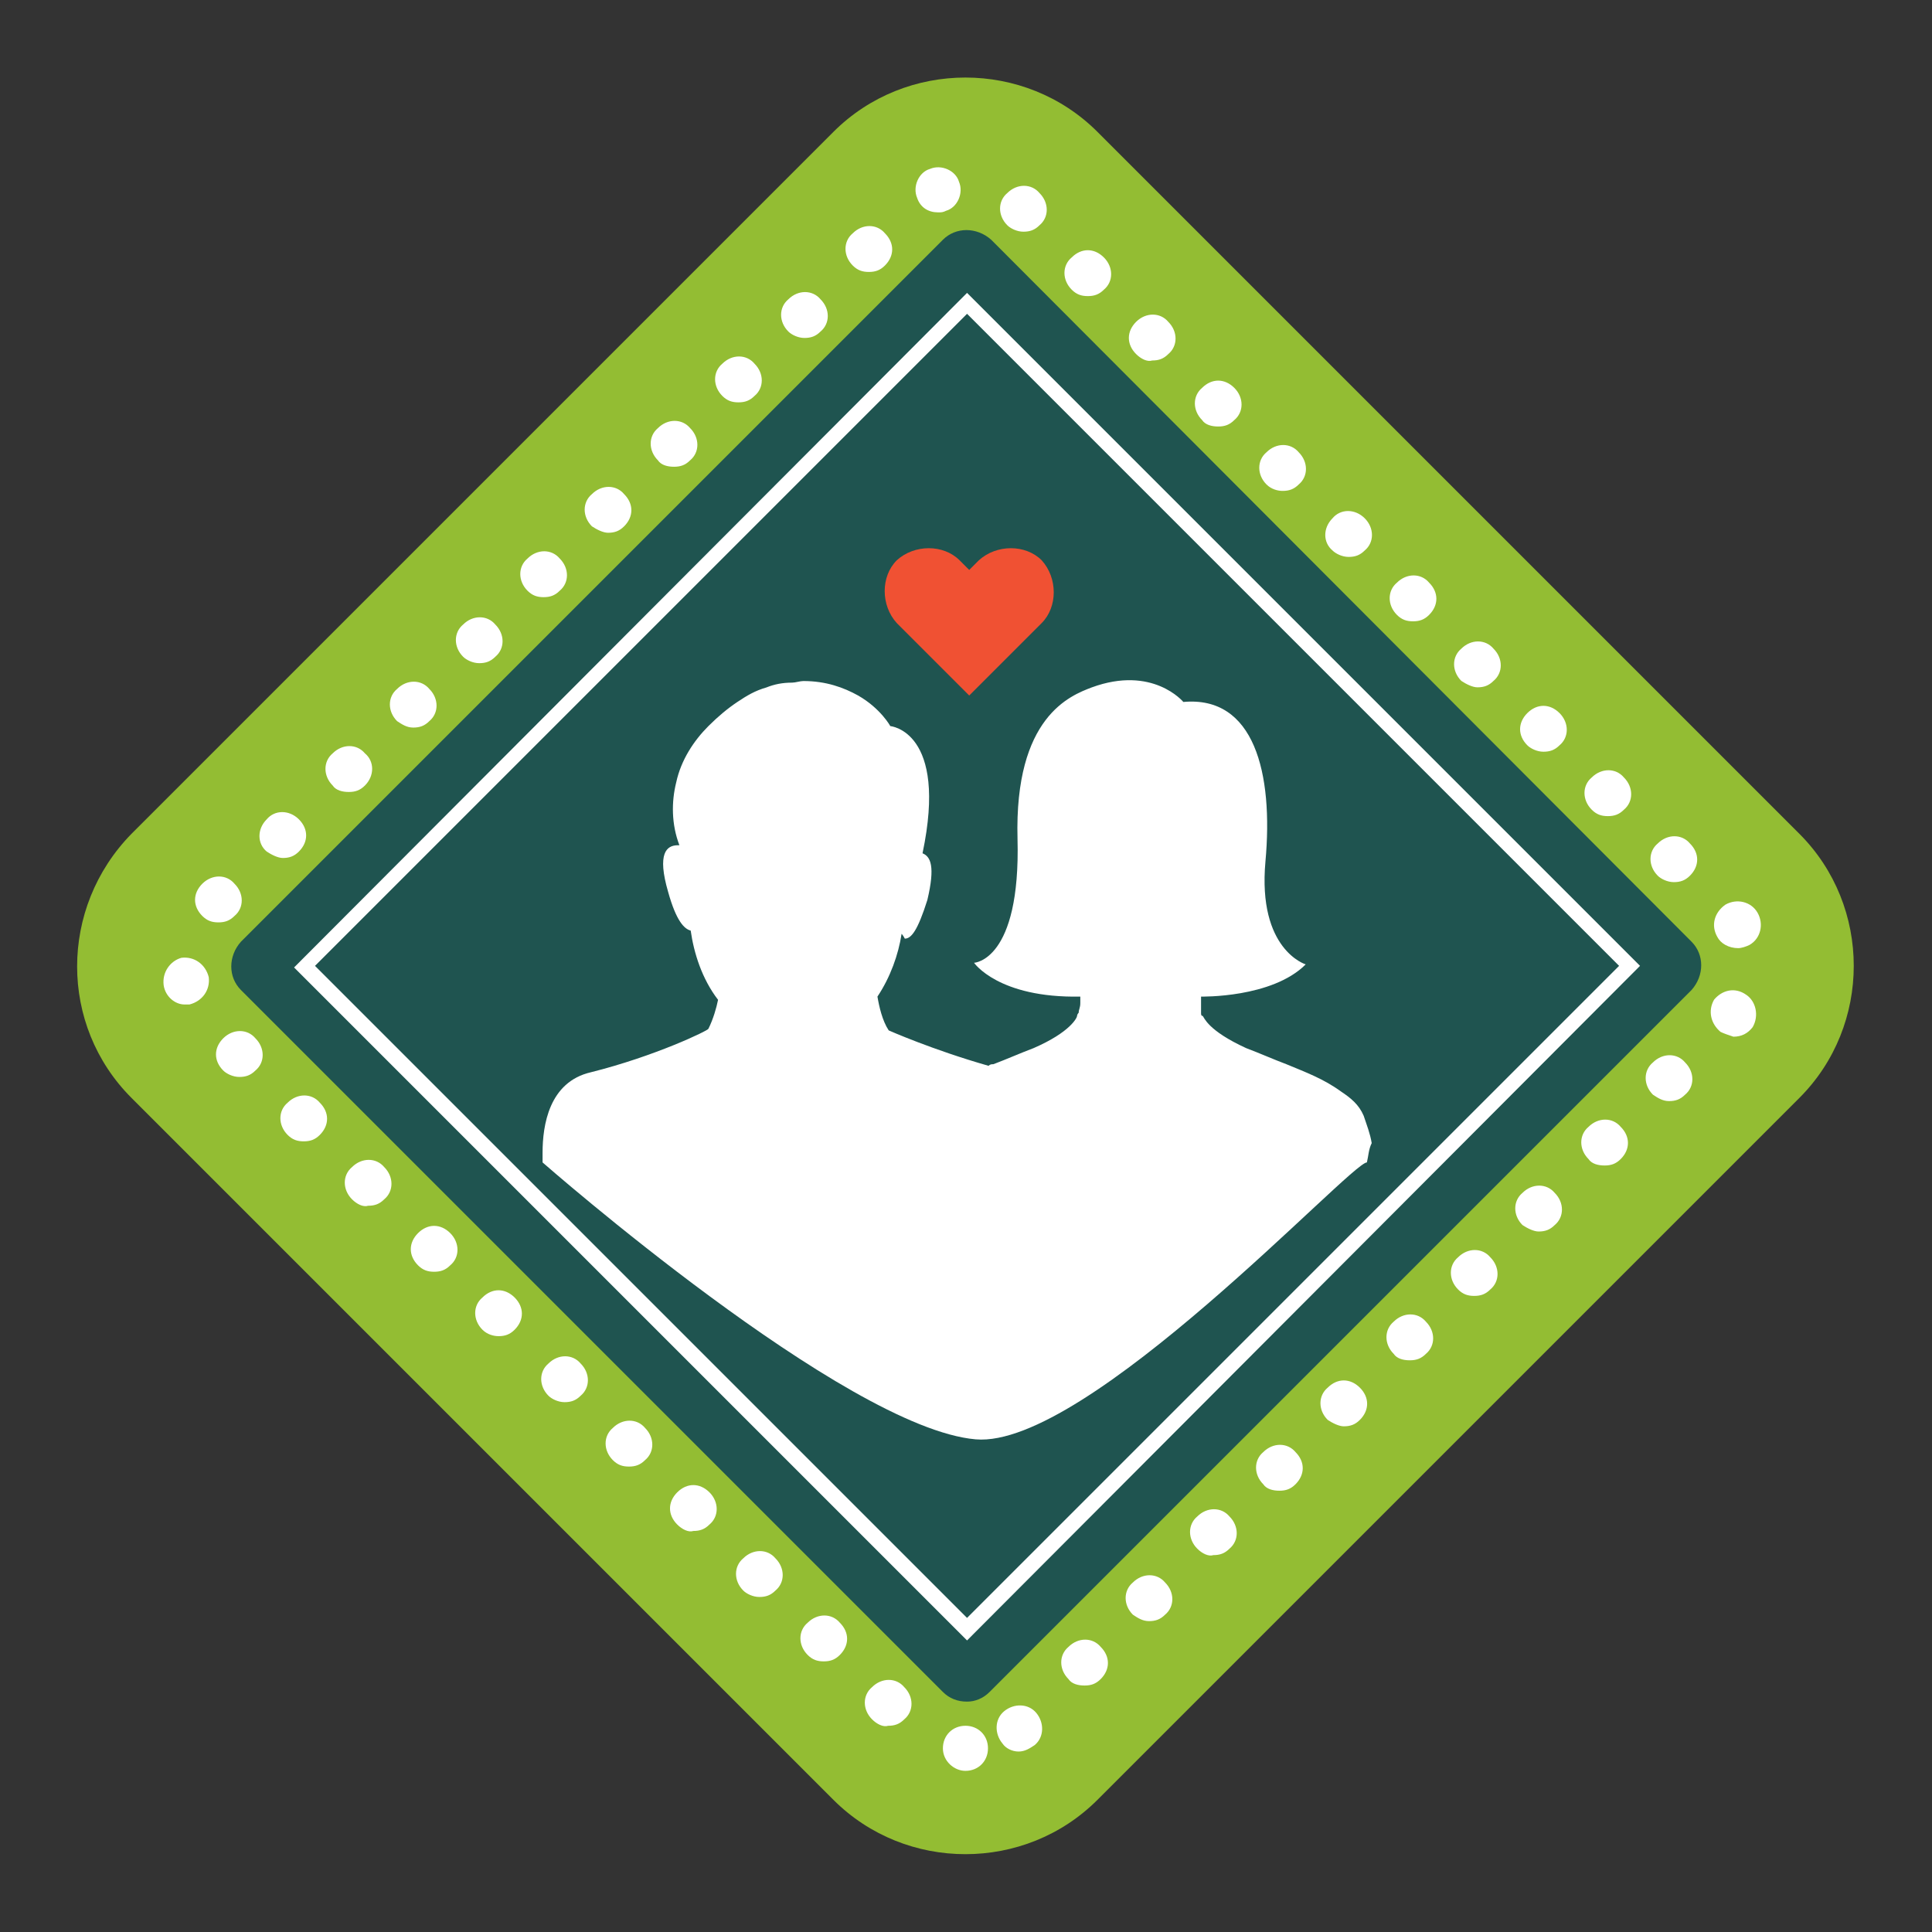
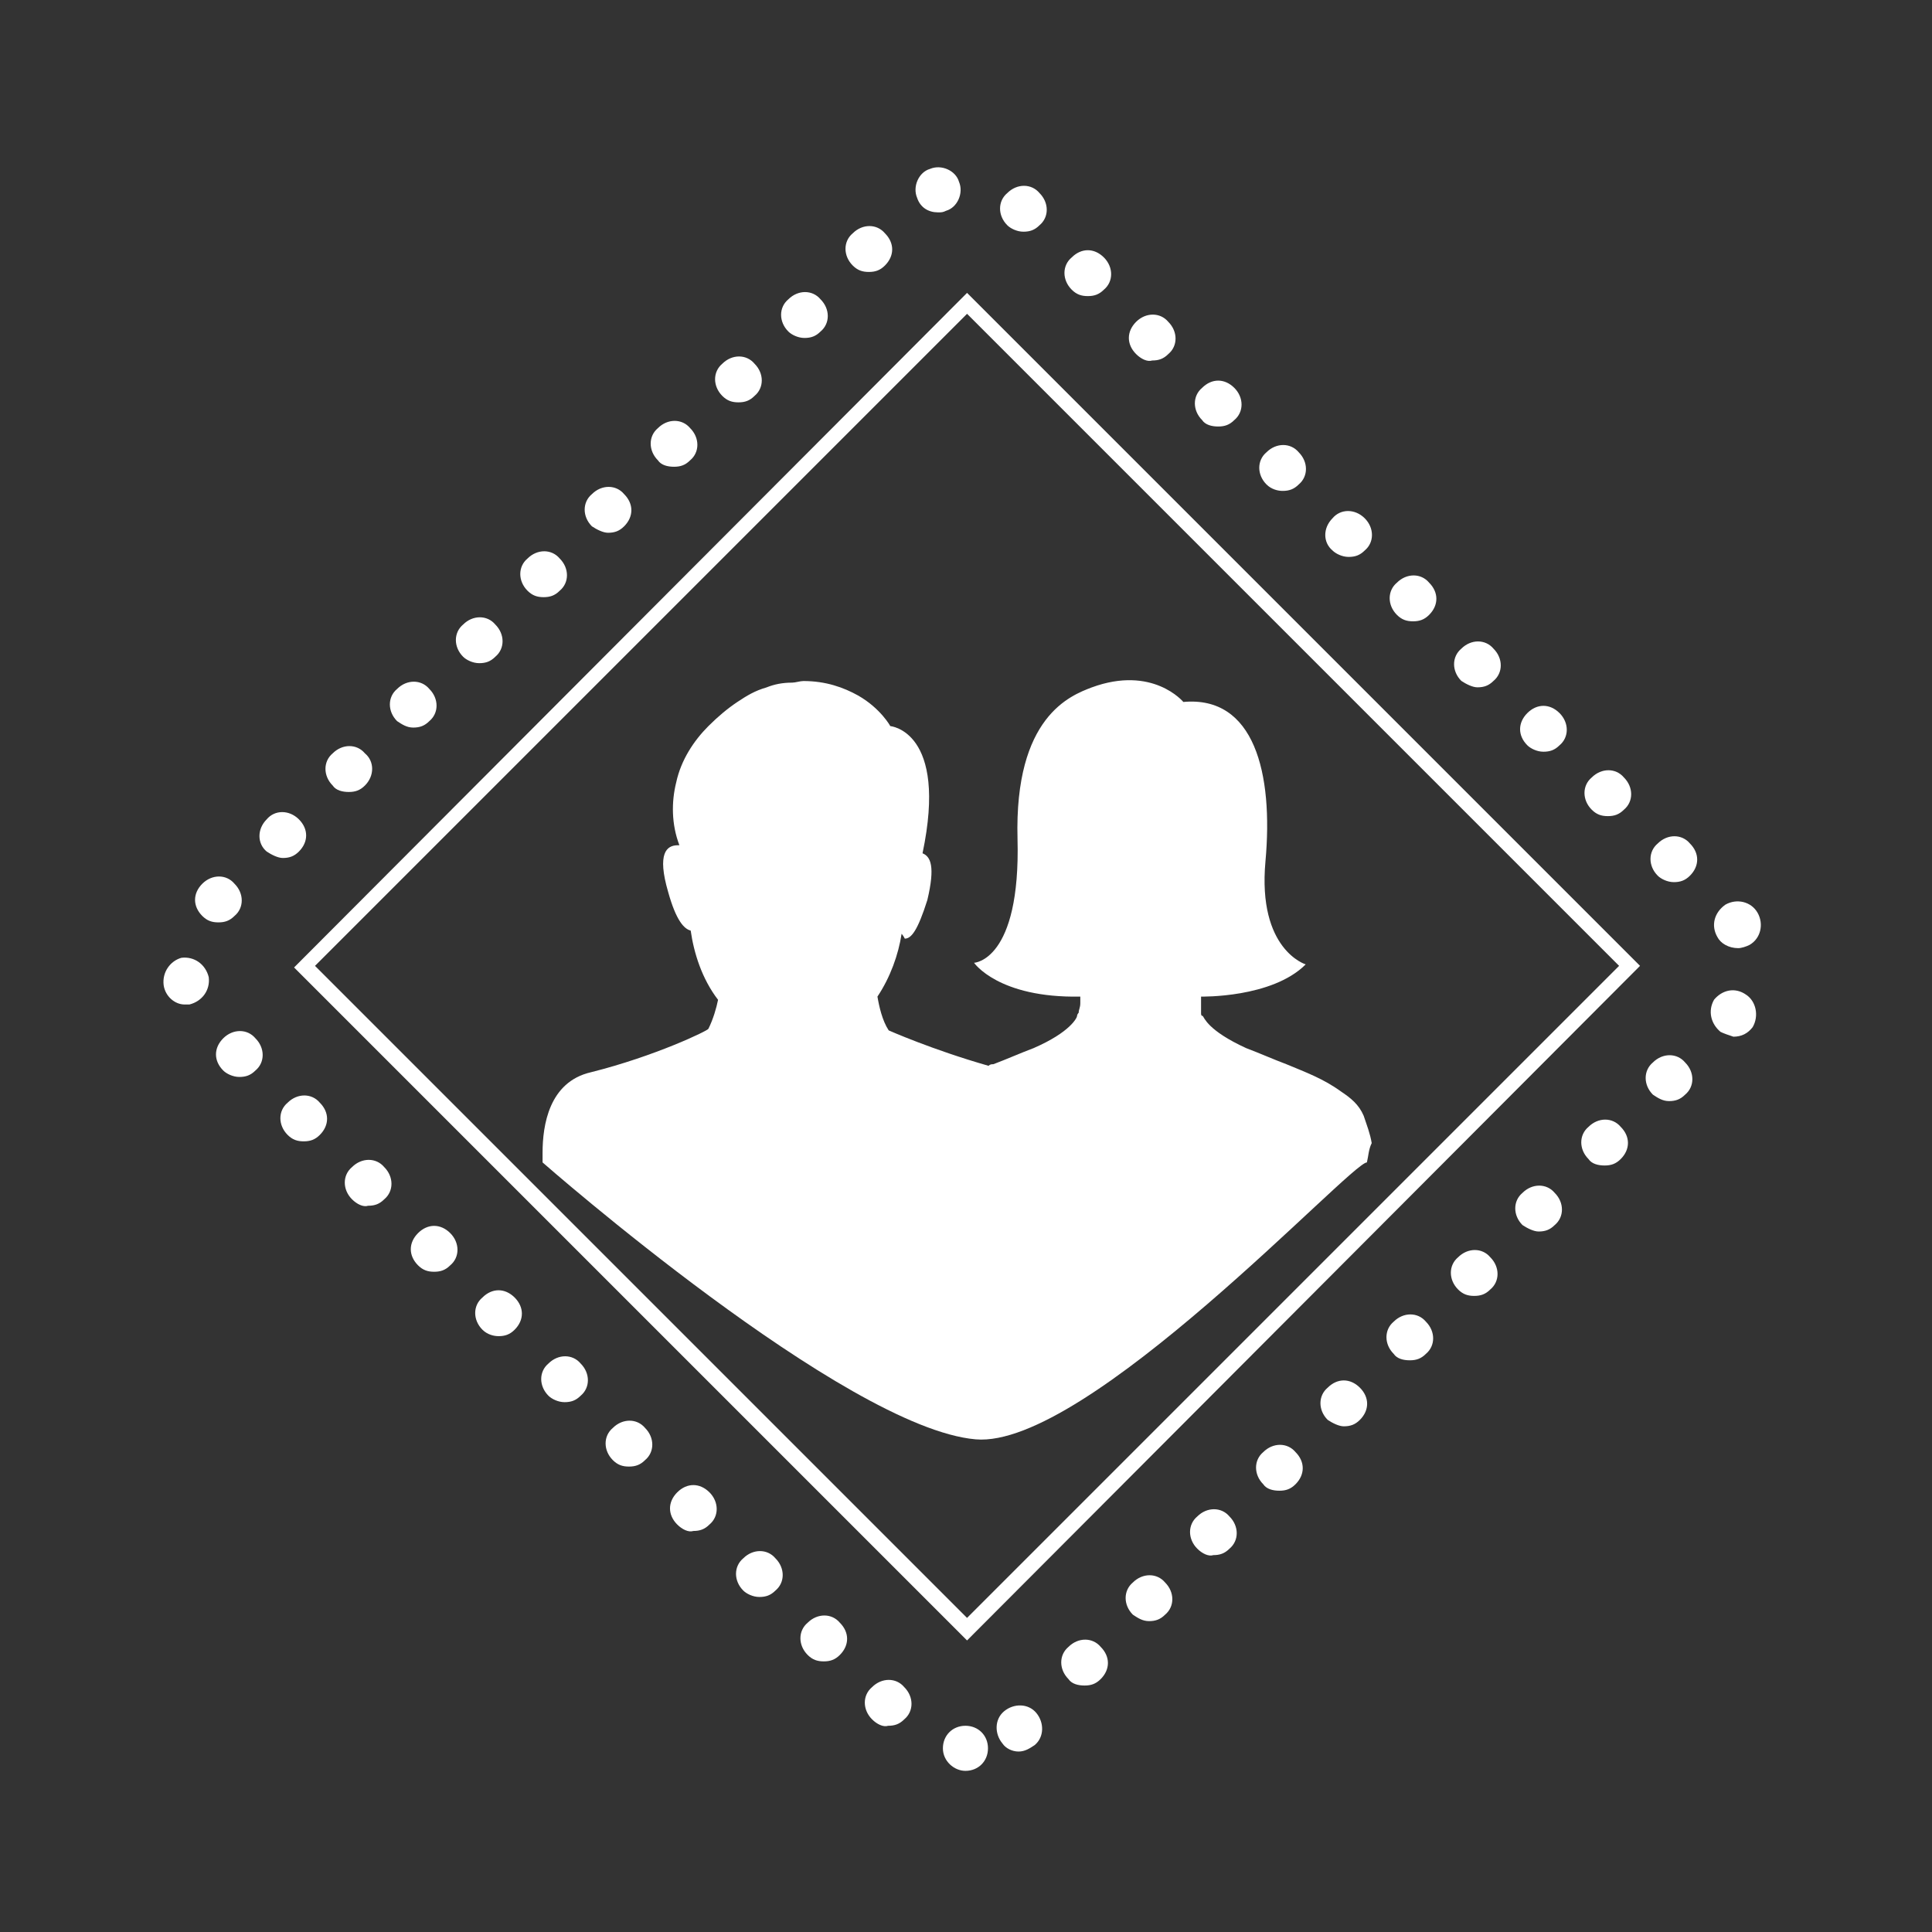
<svg xmlns="http://www.w3.org/2000/svg" version="1.1" id="Layer_1" x="0px" y="0px" viewBox="0 0 120 120" style="enable-background:new 0 0 120 120;" xml:space="preserve">
  <rect x="0" y="0" width="120" height="120" fill="#333333" stroke="none" />
  <style type="text/css">
	.st0{fill:#93BD33;}
	.st1{fill:#1F5450;}
	.st2{fill:#FFFFFF;}
	.st3{fill:#F05133;}
</style>
  <g id="Group_142" transform="translate(-337.935 -40.409)">
-     <path id="Rectangle_77" class="st0" d="M346.1,92.2l43.6-43.6c4.5-4.5,11.9-4.5,16.4,0l43.6,43.6c4.5,4.5,4.5,11.9,0,16.4   l-43.6,43.6c-4.5,4.5-11.9,4.5-16.4,0l-43.6-43.6C341.6,104.1,341.6,96.8,346.1,92.2z" />
-     <path id="Path_83" class="st1" d="M398,146.1c-0.6,0-1.1-0.2-1.5-0.6l-43.6-43.6c-0.8-0.8-0.8-2.1,0-3l43.6-43.6   c0.8-0.8,2.1-0.8,3,0c0,0,0,0,0,0L443,98.9c0.8,0.8,0.8,2.1,0,3c0,0,0,0,0,0l-43.6,43.6C399,145.9,398.5,146.1,398,146.1z" />
    <g id="Group_137">
      <path id="Path_84" class="st2" d="M398,142.3l-41.8-41.8L398,58.6l41.8,41.8L398,142.3z M357.5,100.4l40.5,40.5l40.5-40.5    L398,59.9L357.5,100.4z" />
    </g>
    <g id="Group_141">
      <path id="Path_87" class="st2" d="M396.5,149c0-0.8,0.6-1.4,1.4-1.4c0,0,0,0,0,0l0,0c0.8,0,1.4,0.6,1.4,1.4c0,0,0,0,0,0l0,0    c0,0.8-0.6,1.4-1.4,1.4c0,0,0,0,0,0l0,0C397.2,150.4,396.5,149.8,396.5,149C396.5,149,396.5,149,396.5,149z M400.2,148.7    c-0.5-0.6-0.5-1.5,0.1-2v0c0.6-0.5,1.5-0.5,2,0.1c0,0,0,0,0,0l0,0c0.5,0.6,0.5,1.5-0.1,2l0,0c-0.3,0.2-0.6,0.4-1,0.4l0,0    C400.8,149.2,400.4,149,400.2,148.7L400.2,148.7z M392.1,147.2c-0.6-0.6-0.6-1.5,0-2l0,0c0.6-0.6,1.5-0.6,2,0l0,0    c0.6,0.6,0.6,1.5,0,2l0,0c-0.3,0.3-0.6,0.4-1,0.4l0,0C392.8,147.7,392.4,147.5,392.1,147.2L392.1,147.2z M404.3,144.7    c-0.6-0.6-0.6-1.5,0-2l0,0c0.6-0.6,1.5-0.6,2,0c0,0,0,0,0,0l0,0c0.6,0.6,0.6,1.4,0,2c0,0,0,0,0,0l0,0c-0.3,0.3-0.6,0.4-1,0.4l0,0    C404.9,145.1,404.5,145,404.3,144.7L404.3,144.7z M388.1,143.2c-0.6-0.6-0.6-1.5,0-2l0,0c0.6-0.6,1.5-0.6,2,0l0,0    c0.6,0.6,0.6,1.4,0,2c0,0,0,0,0,0l0,0c-0.3,0.3-0.6,0.4-1,0.4l0,0C388.7,143.6,388.4,143.5,388.1,143.2L388.1,143.2z M408.3,140.7    c-0.6-0.6-0.6-1.5,0-2l0,0c0.6-0.6,1.5-0.6,2,0c0,0,0,0,0,0l0,0c0.6,0.6,0.6,1.5,0,2l0,0c-0.3,0.3-0.6,0.4-1,0.4l0,0    C408.9,141.1,408.6,140.9,408.3,140.7L408.3,140.7z M384.1,139.2c-0.6-0.6-0.6-1.5,0-2c0,0,0,0,0,0l0,0c0.6-0.6,1.5-0.6,2,0    c0,0,0,0,0,0l0,0c0.6,0.6,0.6,1.5,0,2c0,0,0,0,0,0l0,0c-0.3,0.3-0.6,0.4-1,0.4l0,0C384.7,139.6,384.3,139.4,384.1,139.2    L384.1,139.2z M412.3,136.6c-0.6-0.6-0.6-1.5,0-2c0,0,0,0,0,0l0,0c0.6-0.6,1.5-0.6,2,0l0,0c0.6,0.6,0.6,1.5,0,2l0,0    c-0.3,0.3-0.6,0.4-1,0.4l0,0C413,137.1,412.6,136.9,412.3,136.6L412.3,136.6z M380,135.1c-0.6-0.6-0.6-1.4,0-2c0,0,0,0,0,0l0,0    c0.6-0.6,1.4-0.6,2,0c0,0,0,0,0,0l0,0c0.6,0.6,0.6,1.5,0,2l0,0c-0.3,0.3-0.6,0.4-1,0.4l0,0C380.7,135.6,380.3,135.4,380,135.1    L380,135.1z M416.4,132.6c-0.6-0.6-0.6-1.5,0-2c0,0,0,0,0,0l0,0c0.6-0.6,1.5-0.6,2,0l0,0c0.6,0.6,0.6,1.4,0,2c0,0,0,0,0,0l0,0    c-0.3,0.3-0.6,0.4-1,0.4l0,0C417,133,416.6,132.9,416.4,132.6L416.4,132.6z M376,131.1c-0.6-0.6-0.6-1.5,0-2l0,0    c0.6-0.6,1.5-0.6,2,0l0,0c0.6,0.6,0.6,1.5,0,2l0,0c-0.3,0.3-0.6,0.4-1,0.4l0,0C376.6,131.5,376.3,131.4,376,131.1z M420.4,128.6    c-0.6-0.6-0.6-1.5,0-2l0,0c0.6-0.6,1.4-0.6,2,0c0,0,0,0,0,0l0,0c0.6,0.6,0.6,1.4,0,2c0,0,0,0,0,0l0,0c-0.3,0.3-0.6,0.4-1,0.4l0,0    C421.1,129,420.7,128.8,420.4,128.6L420.4,128.6z M372,127.1c-0.6-0.6-0.6-1.5,0-2l0,0c0.6-0.6,1.5-0.6,2,0l0,0    c0.6,0.6,0.6,1.5,0,2c0,0,0,0,0,0l0,0c-0.3,0.3-0.6,0.4-1,0.4l0,0C372.6,127.5,372.2,127.3,372,127.1L372,127.1z M424.5,124.5    c-0.6-0.6-0.6-1.5,0-2l0,0c0.6-0.6,1.5-0.6,2,0c0,0,0,0,0,0l0,0c0.6,0.6,0.6,1.5,0,2l0,0c-0.3,0.3-0.6,0.4-1,0.4l0,0    C425.1,124.9,424.7,124.8,424.5,124.5L424.5,124.5z M367.9,123c-0.6-0.6-0.6-1.5,0-2c0,0,0,0,0,0l0,0c0.6-0.6,1.4-0.6,2,0    c0,0,0,0,0,0l0,0c0.6,0.6,0.6,1.4,0,2c0,0,0,0,0,0l0,0c-0.3,0.3-0.6,0.4-1,0.4l0,0C368.6,123.4,368.2,123.3,367.9,123L367.9,123z     M428.5,120.5c-0.6-0.6-0.6-1.5,0-2c0,0,0,0,0,0l0,0c0.6-0.6,1.5-0.6,2,0l0,0c0.6,0.6,0.6,1.5,0,2l0,0c-0.3,0.3-0.6,0.4-1,0.4l0,0    C429.1,120.9,428.8,120.8,428.5,120.5L428.5,120.5z M363.9,119c-0.6-0.6-0.6-1.4,0-2c0,0,0,0,0,0l0,0c0.6-0.6,1.4-0.6,2,0    c0,0,0,0,0,0l0,0c0.6,0.6,0.6,1.5,0,2c0,0,0,0,0,0l0,0c-0.3,0.3-0.6,0.4-1,0.4l0,0C364.5,119.4,364.2,119.3,363.9,119L363.9,119z     M432.5,116.5c-0.6-0.6-0.6-1.5,0-2c0,0,0,0,0,0l0,0c0.6-0.6,1.5-0.6,2,0l0,0c0.6,0.6,0.6,1.5,0,2c0,0,0,0,0,0l0,0    c-0.3,0.3-0.6,0.4-1,0.4l0,0C433.2,116.9,432.8,116.7,432.5,116.5L432.5,116.5z M359.8,114.9c-0.6-0.6-0.6-1.5,0-2l0,0    c0.6-0.6,1.5-0.6,2,0l0,0c0.6,0.6,0.6,1.5,0,2l0,0c-0.3,0.3-0.6,0.4-1,0.4l0,0C360.5,115.4,360.1,115.2,359.8,114.9L359.8,114.9z     M436.6,112.4c-0.6-0.6-0.6-1.5,0-2l0,0c0.6-0.6,1.5-0.6,2,0c0,0,0,0,0,0l0,0c0.6,0.6,0.6,1.4,0,2c0,0,0,0,0,0l0,0    c-0.3,0.3-0.6,0.4-1,0.4l0,0C437.2,112.8,436.8,112.7,436.6,112.4L436.6,112.4z M355.8,110.9c-0.6-0.6-0.6-1.5,0-2l0,0    c0.6-0.6,1.5-0.6,2,0l0,0c0.6,0.6,0.6,1.4,0,2c0,0,0,0,0,0l0,0c-0.3,0.3-0.6,0.4-1,0.4l0,0C356.4,111.3,356.1,111.2,355.8,110.9    L355.8,110.9z M440.6,108.4c-0.6-0.6-0.6-1.5,0-2l0,0c0.6-0.6,1.5-0.6,2,0c0,0,0,0,0,0l0,0c0.6,0.6,0.6,1.5,0,2l0,0    c-0.3,0.3-0.6,0.4-1,0.4l0,0C441.2,108.8,440.9,108.6,440.6,108.4L440.6,108.4z M351.8,106.9c-0.6-0.6-0.6-1.4,0-2c0,0,0,0,0,0    l0,0c0.6-0.6,1.5-0.6,2,0c0,0,0,0,0,0l0,0c0.6,0.6,0.6,1.5,0,2c0,0,0,0,0,0l0,0c-0.3,0.3-0.6,0.4-1,0.4l0,0    C352.4,107.3,352,107.1,351.8,106.9L351.8,106.9z M444.8,104.5c-0.6-0.5-0.8-1.3-0.4-2l0,0c0.5-0.6,1.3-0.8,2-0.3c0,0,0,0,0,0l0,0    c0.6,0.4,0.8,1.3,0.4,2c0,0,0,0,0,0l0,0c-0.3,0.4-0.7,0.6-1.2,0.6l0,0C445.3,104.7,445,104.6,444.8,104.5L444.8,104.5z     M348.1,101.6L348.1,101.6c-0.1-0.8,0.4-1.5,1.1-1.7l0,0c0.8-0.1,1.5,0.4,1.7,1.2l0,0c0.1,0.8-0.4,1.5-1.2,1.7l0,0    c-0.1,0-0.2,0-0.3,0l0,0C348.8,102.8,348.2,102.3,348.1,101.6L348.1,101.6z M444.6,98.6c-0.4-0.7-0.2-1.5,0.5-2c0,0,0,0,0,0l0,0    c0.7-0.4,1.6-0.2,2,0.5c0,0,0,0,0,0l0,0c0.4,0.7,0.2,1.6-0.5,2l0,0c-0.2,0.1-0.5,0.2-0.7,0.2l0,0C445.3,99.3,444.8,99,444.6,98.6    L444.6,98.6z M350.5,97.3c-0.6-0.6-0.6-1.4,0-2c0,0,0,0,0,0l0,0c0.6-0.6,1.5-0.6,2,0c0,0,0,0,0,0l0,0c0.6,0.6,0.6,1.5,0,2l0,0    c-0.3,0.3-0.6,0.4-1,0.4l0,0C351.1,97.7,350.8,97.6,350.5,97.3L350.5,97.3z M440.9,94.8c-0.6-0.6-0.6-1.5,0-2l0,0    c0.6-0.6,1.5-0.6,2,0l0,0c0.6,0.6,0.6,1.4,0,2c0,0,0,0,0,0l0,0c-0.3,0.3-0.6,0.4-1,0.4l0,0C441.5,95.2,441.1,95,440.9,94.8    L440.9,94.8z M354.5,93.3c-0.6-0.5-0.6-1.4,0-2c0,0,0,0,0,0l0,0c0.5-0.6,1.4-0.6,2,0c0,0,0,0,0,0l0,0c0.6,0.6,0.6,1.4,0,2    c0,0,0,0,0,0l0,0c-0.3,0.3-0.6,0.4-1,0.4l0,0C355.2,93.7,354.8,93.5,354.5,93.3L354.5,93.3z M436.8,90.7c-0.6-0.6-0.6-1.5,0-2    c0,0,0,0,0,0l0,0c0.6-0.6,1.5-0.6,2,0c0,0,0,0,0,0l0,0c0.6,0.6,0.6,1.5,0,2l0,0c-0.3,0.3-0.6,0.4-1,0.4l0,0    C437.4,91.1,437.1,91,436.8,90.7L436.8,90.7z M358.6,89.2c-0.6-0.6-0.6-1.5,0-2l0,0c0.6-0.6,1.5-0.6,2,0l0,0c0.6,0.5,0.6,1.4,0,2    c0,0,0,0,0,0l0,0c-0.3,0.3-0.6,0.4-1,0.4l0,0C359.2,89.6,358.8,89.5,358.6,89.2L358.6,89.2z M432.8,86.7c-0.6-0.6-0.6-1.4,0-2    c0,0,0,0,0,0l0,0c0.6-0.6,1.4-0.6,2,0c0,0,0,0,0,0l0,0c0.6,0.6,0.6,1.5,0,2l0,0c-0.3,0.3-0.6,0.4-1,0.4l0,0    C433.4,87.1,433,86.9,432.8,86.7L432.8,86.7z M362.6,85.2c-0.6-0.6-0.6-1.5,0-2l0,0c0.6-0.6,1.5-0.6,2,0l0,0c0.6,0.6,0.6,1.5,0,2    l0,0c-0.3,0.3-0.6,0.4-1,0.4l0,0C363.2,85.6,362.9,85.4,362.6,85.2L362.6,85.2z M428.7,82.7c-0.6-0.6-0.6-1.5,0-2l0,0    c0.6-0.6,1.5-0.6,2,0l0,0c0.6,0.6,0.6,1.5,0,2c0,0,0,0,0,0l0,0c-0.3,0.3-0.6,0.4-1,0.4l0,0C429.4,83.1,429,82.9,428.7,82.7    L428.7,82.7z M366.7,81.2c-0.6-0.6-0.6-1.5,0-2c0,0,0,0,0,0l0,0c0.6-0.6,1.5-0.6,2,0c0,0,0,0,0,0l0,0c0.6,0.6,0.6,1.5,0,2l0,0    c-0.3,0.3-0.6,0.4-1,0.4l0,0C367.3,81.6,366.9,81.4,366.7,81.2L366.7,81.2z M424.7,78.6c-0.6-0.6-0.6-1.5,0-2l0,0    c0.6-0.6,1.5-0.6,2,0l0,0c0.6,0.6,0.6,1.4,0,2c0,0,0,0,0,0l0,0c-0.3,0.3-0.6,0.4-1,0.4l0,0C425.3,79,425,78.9,424.7,78.6z     M370.7,77.1c-0.6-0.6-0.6-1.5,0-2c0,0,0,0,0,0l0,0c0.6-0.6,1.5-0.6,2,0c0,0,0,0,0,0l0,0c0.6,0.6,0.6,1.5,0,2c0,0,0,0,0,0l0,0    c-0.3,0.3-0.6,0.4-1,0.4l0,0C371.3,77.5,371,77.4,370.7,77.1L370.7,77.1z M420.7,74.6c-0.6-0.5-0.6-1.4,0-2c0,0,0,0,0,0l0,0    c0.5-0.6,1.4-0.6,2,0c0,0,0,0,0,0l0,0c0.6,0.6,0.6,1.5,0,2l0,0c-0.3,0.3-0.6,0.4-1,0.4l0,0C421.3,75,420.9,74.8,420.7,74.6    L420.7,74.6z M374.7,73.1c-0.6-0.6-0.6-1.5,0-2l0,0c0.6-0.6,1.5-0.6,2,0l0,0c0.6,0.6,0.6,1.4,0,2c0,0,0,0,0,0l0,0    c-0.3,0.3-0.6,0.4-1,0.4l0,0C375.4,73.5,375,73.3,374.7,73.1L374.7,73.1z M416.6,70.5c-0.6-0.6-0.6-1.5,0-2l0,0    c0.6-0.6,1.5-0.6,2,0c0,0,0,0,0,0l0,0c0.6,0.6,0.6,1.5,0,2l0,0c-0.3,0.3-0.6,0.4-1,0.4l0,0C417.3,70.9,416.9,70.8,416.6,70.5    L416.6,70.5z M378.8,69c-0.6-0.6-0.6-1.5,0-2l0,0c0.6-0.6,1.5-0.6,2,0c0,0,0,0,0,0l0,0c0.6,0.6,0.6,1.5,0,2l0,0    c-0.3,0.3-0.6,0.4-1,0.4l0,0C379.4,69.4,379,69.3,378.8,69L378.8,69z M412.6,66.5c-0.6-0.6-0.6-1.5,0-2l0,0c0.6-0.6,1.4-0.6,2,0    c0,0,0,0,0,0l0,0c0.6,0.6,0.6,1.5,0,2c0,0,0,0,0,0l0,0c-0.3,0.3-0.6,0.4-1,0.4l0,0C413.2,66.9,412.8,66.8,412.6,66.5L412.6,66.5z     M382.8,65c-0.6-0.6-0.6-1.5,0-2c0,0,0,0,0,0l0,0c0.6-0.6,1.5-0.6,2,0c0,0,0,0,0,0l0,0c0.6,0.6,0.6,1.5,0,2l0,0    c-0.3,0.3-0.6,0.4-1,0.4l0,0C383.4,65.4,383.1,65.3,382.8,65L382.8,65z M408.5,62.4c-0.6-0.6-0.6-1.4,0-2c0,0,0,0,0,0l0,0    c0.6-0.6,1.5-0.6,2,0l0,0c0.6,0.6,0.6,1.5,0,2c0,0,0,0,0,0l0,0c-0.3,0.3-0.6,0.4-1,0.4l0,0C409.2,62.9,408.8,62.7,408.5,62.4    L408.5,62.4z M386.9,61c-0.6-0.6-0.6-1.5,0-2l0,0c0.6-0.6,1.5-0.6,2,0l0,0c0.6,0.6,0.6,1.5,0,2c0,0,0,0,0,0l0,0    c-0.3,0.3-0.6,0.4-1,0.4l0,0C387.5,61.4,387.1,61.2,386.9,61L386.9,61z M404.5,58.4c-0.6-0.6-0.6-1.5,0-2c0,0,0,0,0,0l0,0    c0.6-0.6,1.4-0.6,2,0c0,0,0,0,0,0l0,0c0.6,0.6,0.6,1.5,0,2l0,0c-0.3,0.3-0.6,0.4-1,0.4l0,0C405.1,58.8,404.8,58.7,404.5,58.4z     M390.9,56.9c-0.6-0.6-0.6-1.5,0-2l0,0c0.6-0.6,1.5-0.6,2,0l0,0c0.6,0.6,0.6,1.4,0,2c0,0,0,0,0,0l0,0c-0.3,0.3-0.6,0.4-1,0.4l0,0    C391.5,57.3,391.2,57.2,390.9,56.9z M400.5,54.4c-0.6-0.6-0.6-1.5,0-2l0,0c0.6-0.6,1.5-0.6,2,0c0,0,0,0,0,0l0,0    c0.6,0.6,0.6,1.5,0,2l0,0c-0.3,0.3-0.6,0.4-1,0.4l0,0C401.1,54.8,400.7,54.6,400.5,54.4L400.5,54.4z M394.9,52.7    c-0.3-0.7,0.1-1.6,0.8-1.8l0,0v0l0,0c0.7-0.3,1.6,0.1,1.8,0.8c0,0,0,0,0,0l0,0c0.3,0.7-0.1,1.6-0.8,1.8c0,0,0,0,0,0l0,0    c-0.2,0.1-0.3,0.1-0.5,0.1l0,0C395.6,53.6,395.1,53.3,394.9,52.7L394.9,52.7z" />
    </g>
  </g>
  <path class="st2" d="M84.9,72.2c-1,0-17.4,17.8-24.3,17.2c-8.1-0.7-26.9-17.2-26.9-17.2c0-0.2,0-0.4,0-0.6c0-1.7,0.4-4.4,3-5  c4-1,7.3-2.6,7.3-2.7c0.3-0.6,0.5-1.3,0.6-1.8c-1-1.3-1.5-2.9-1.7-4.3c-0.4-0.1-0.9-0.6-1.4-2.4c-0.7-2.4-0.1-2.9,0.6-2.9  c0.1,0,0.1,0,0.1,0c-0.5-1.3-0.5-2.7-0.2-3.9c0.3-1.4,1.1-2.6,2-3.5c0.6-0.6,1.2-1.1,1.8-1.5c0.6-0.4,1.1-0.7,1.8-0.9l0,0l0,0  c0.5-0.2,1-0.3,1.6-0.3c0.2,0,0.5-0.1,0.7-0.1c1.4,0,2.5,0.4,3.4,0.9c1.4,0.8,2,1.9,2,1.9s3.6,0.3,2,7.9l0,0  c0.5,0.2,0.8,0.8,0.3,2.9c-0.6,1.9-1,2.4-1.4,2.4C56.1,58.1,56,58,56,58c-0.2,1.3-0.7,2.7-1.5,3.9c0.1,0.6,0.3,1.5,0.7,2.1  c0,0,2.7,1.2,6.2,2.2c0.1-0.1,0.2-0.1,0.3-0.1c0.8-0.3,1.7-0.7,2.5-1c2.3-1,2.7-1.9,2.7-2c0-0.1,0.1-0.2,0.1-0.2  c0-0.2,0.1-0.3,0.1-0.6v-0.4c-5.1,0.1-6.6-2.1-6.6-2.1s2.9-0.1,2.7-7.7c-0.2-7.6,3.3-8.9,4.6-9.4c3.8-1.4,5.7,0.9,5.7,0.9  c4.4-0.4,5.6,4.4,5.1,9.9s2.5,6.4,2.5,6.4c-2.1,2.1-6.5,2-6.5,2v0.9c0,0.1,0,0.1,0,0.1c0,0.1,0,0.2,0.1,0.2c0.1,0.1,0.3,0.9,2.7,2  c0.8,0.3,1.7,0.7,2.5,1c1.2,0.5,2.3,0.9,3.4,1.7c0.6,0.4,1.1,0.8,1.4,1.5c0.2,0.6,0.4,1.1,0.5,1.7C85,71.4,85,71.8,84.9,72.2z" />
-   <path class="st3" d="M56.3,39.3l3.9,3.9l3.9-3.9l0.6-0.6c1-1,1-2.8,0-3.9c-1-1-2.8-1-3.9,0l-0.6,0.6l-0.6-0.6c-1-1-2.8-1-3.9,0  c-1,1-1,2.8,0,3.9L56.3,39.3z" />
</svg>